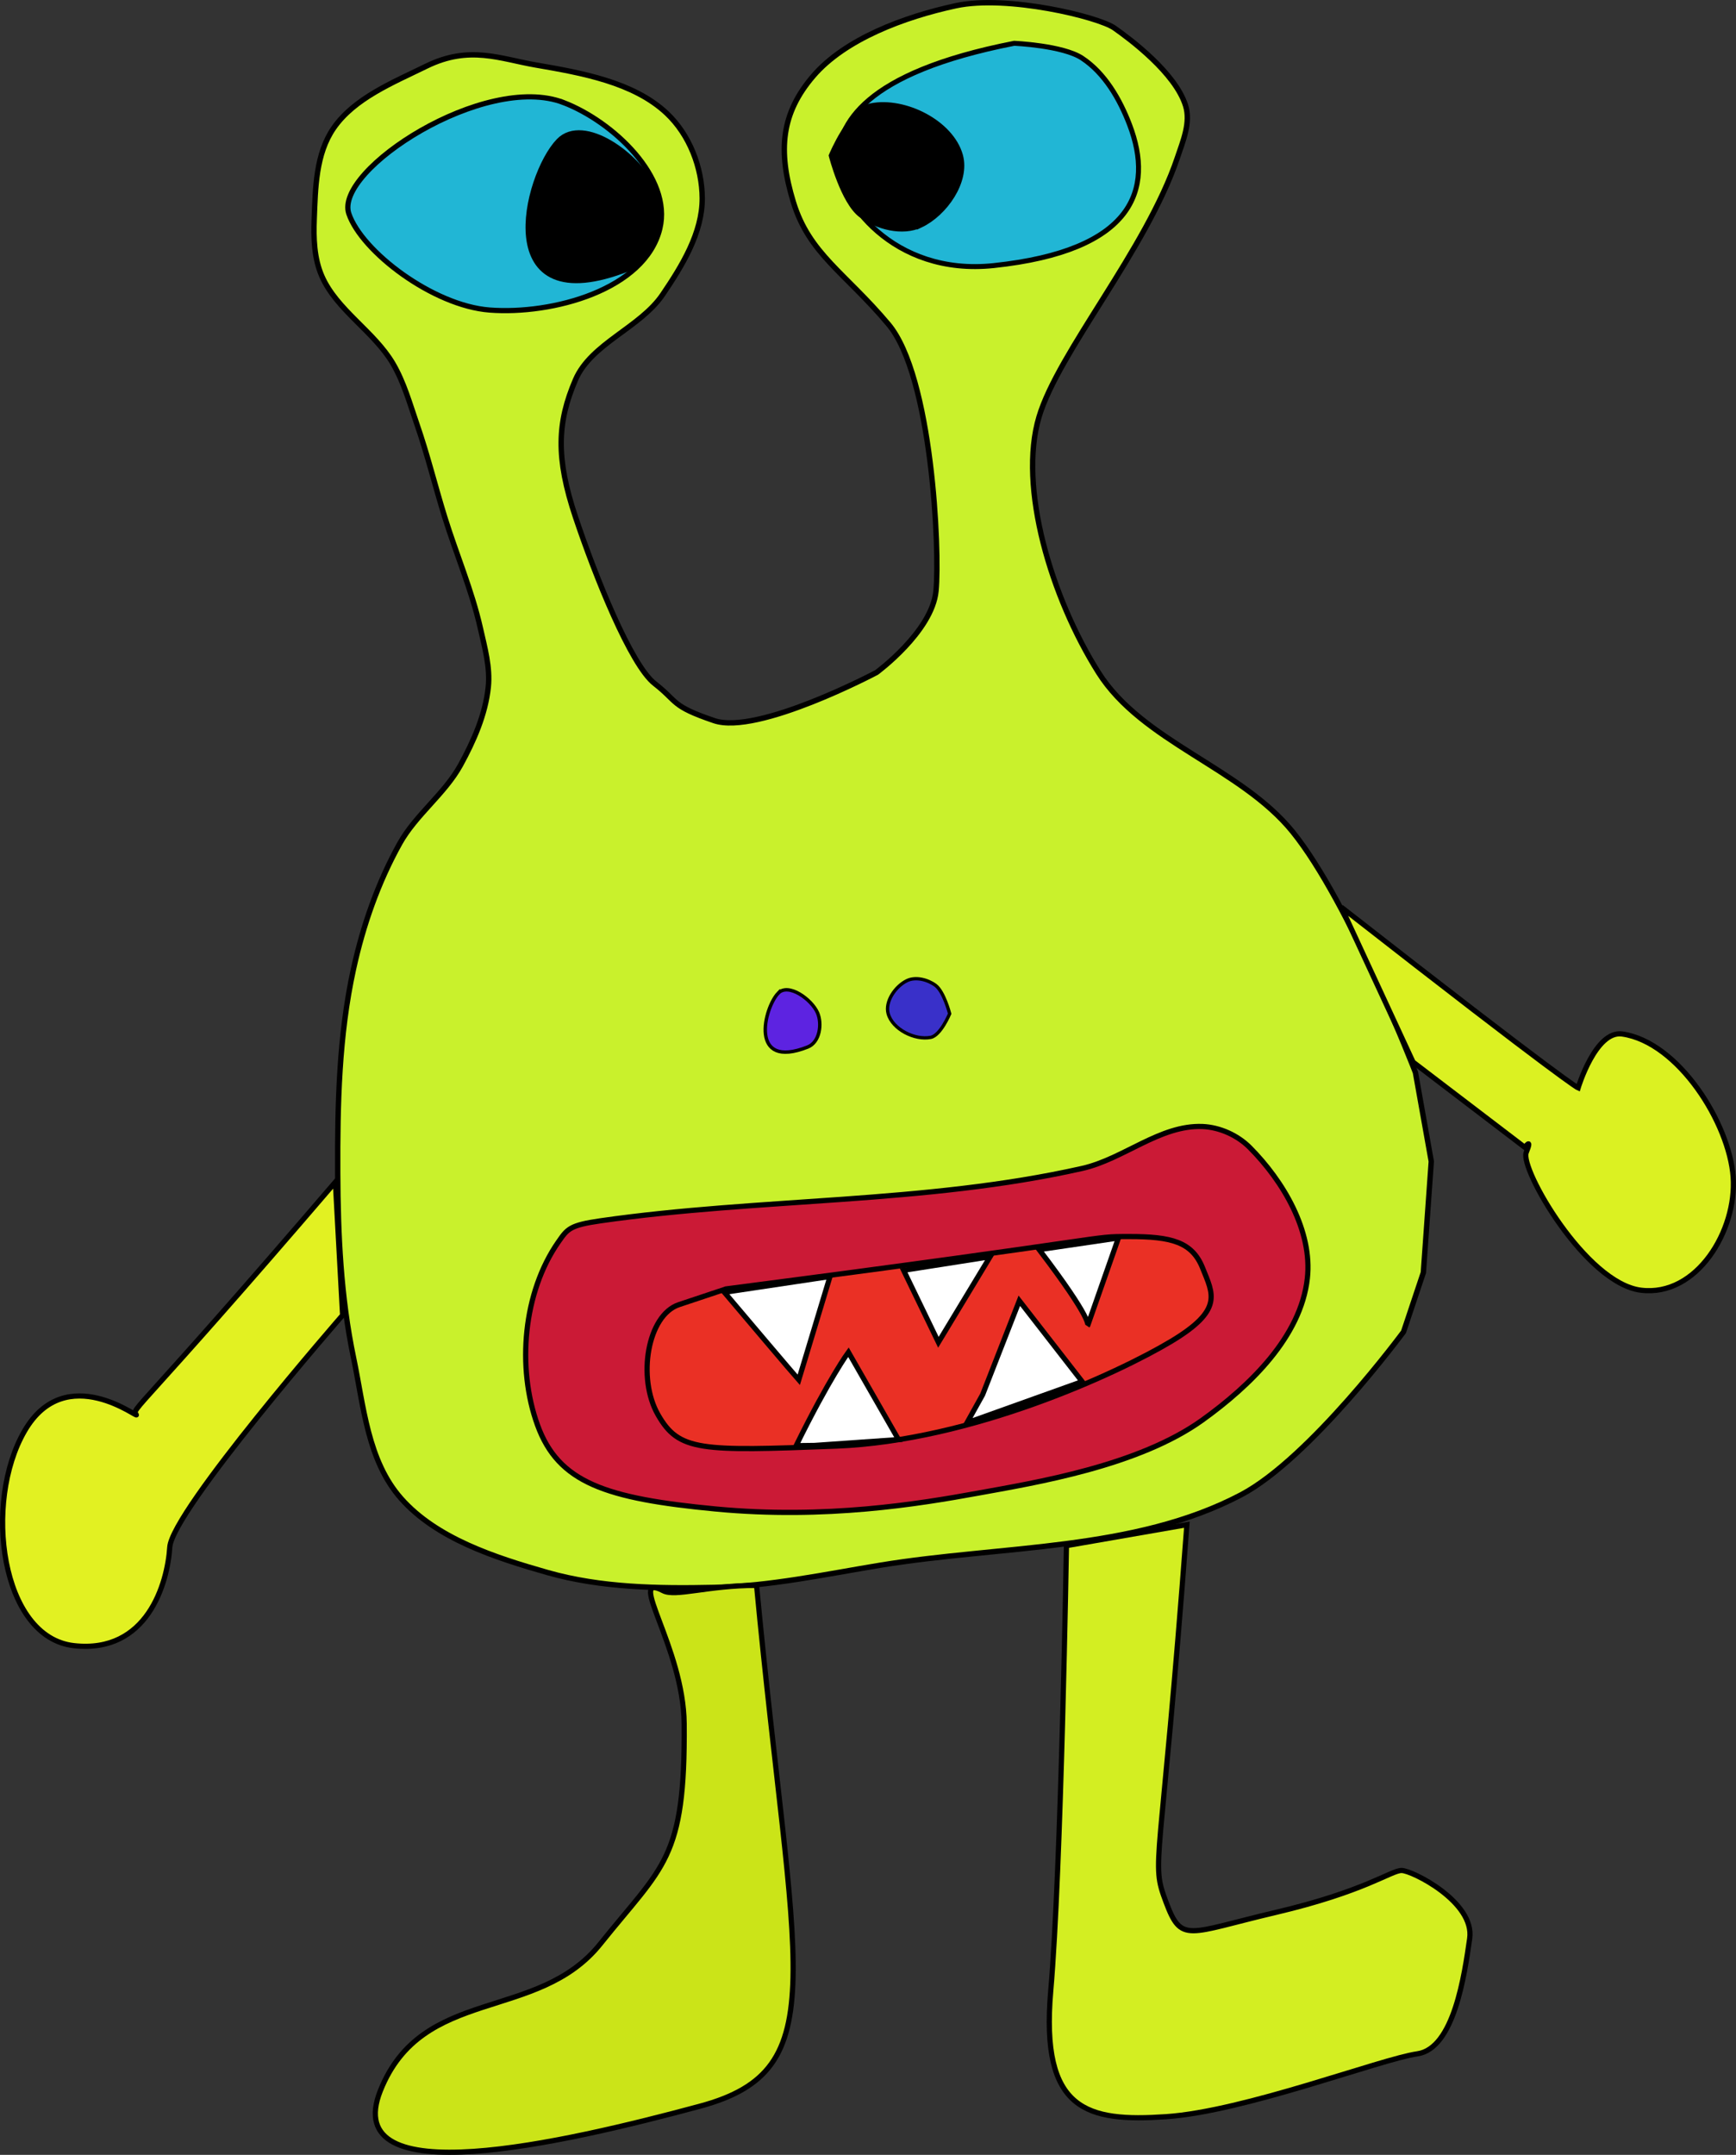
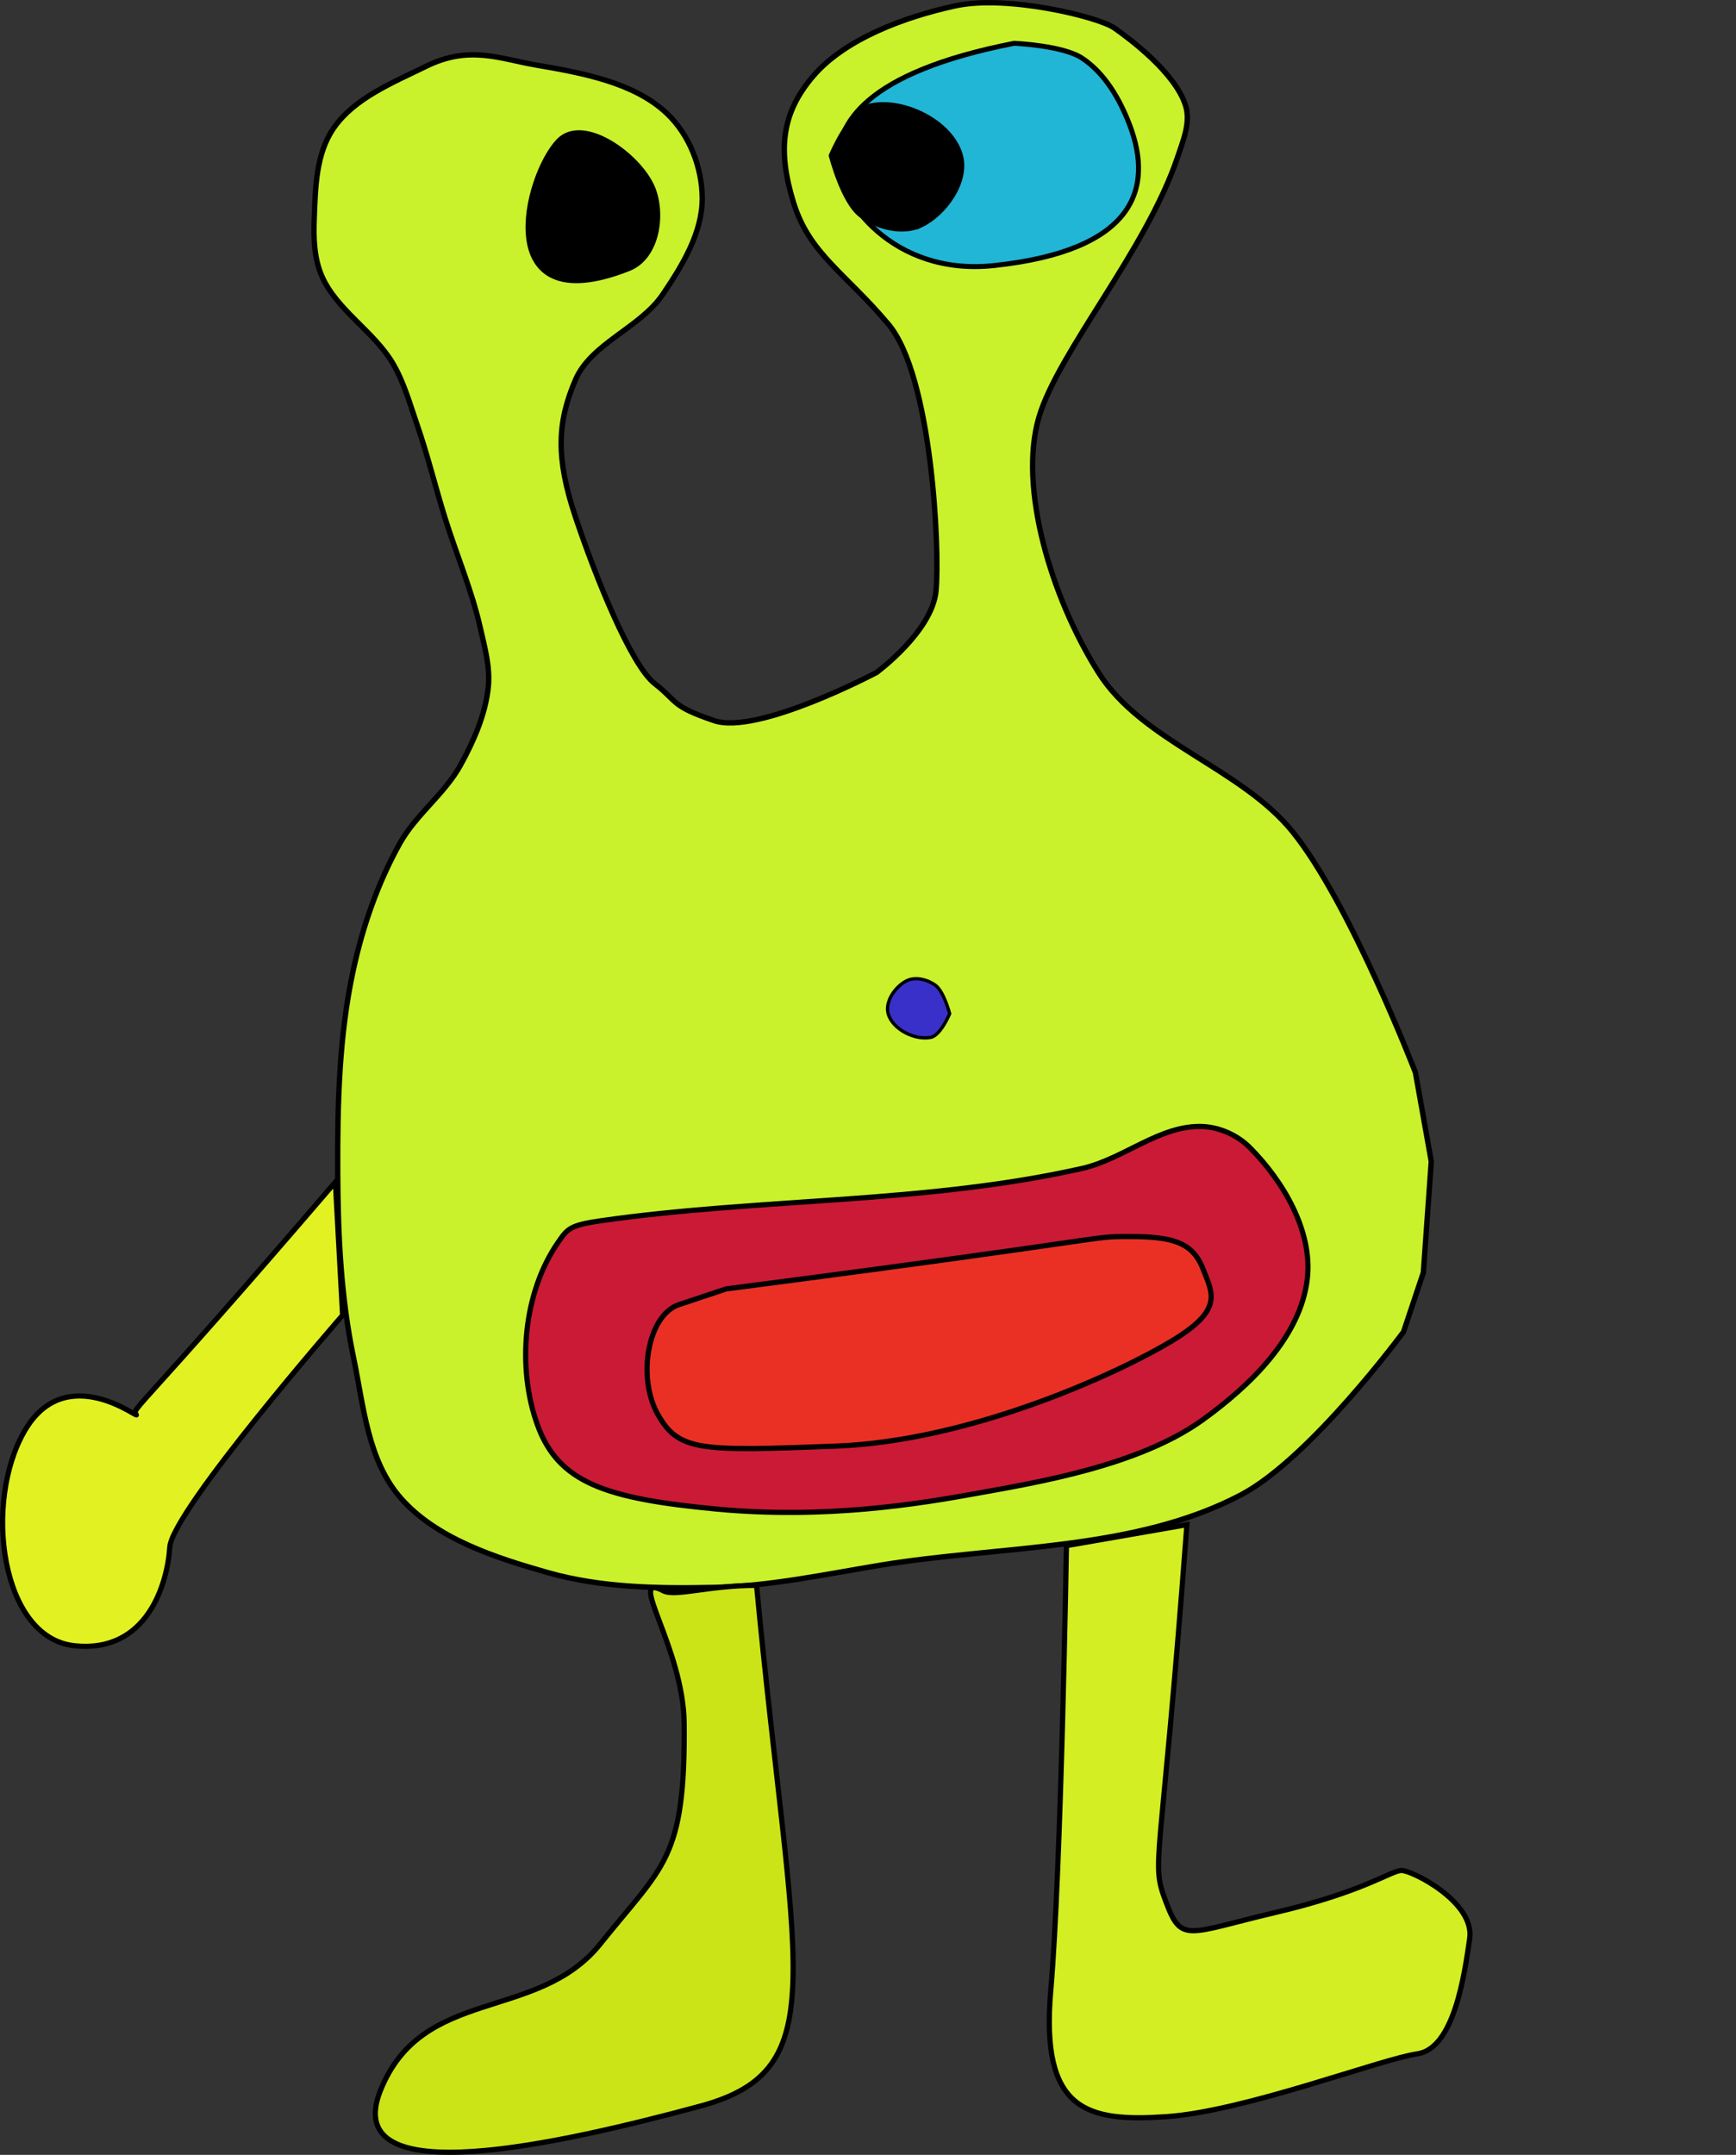
<svg xmlns="http://www.w3.org/2000/svg" width="199.993" height="248.137" viewBox="0 0 187.494 232.629">
  <rect x="0" y="0" width="187.494" height="232.629" fill="#333333" stroke="none" />
  <g stroke="#000">
    <path d="M127.165 17.014c-3.35 9.947-12.85 20.96-14.947 27.991-2.257 7.569 1.307 19.482 6.419 27.592 4.72 7.488 15.357 10.266 20.969 17.195 6.198 7.654 13.266 25.992 13.266 25.992l1.711 9.597-.855 11.997-2.14 6.398s-10.072 13.658-17.546 17.595c-11.552 6.084-25.881 5.454-38.942 7.597-5.96.979-11.923 2.267-17.973 2.4-6.017.132-12.216.036-17.973-1.6-5.74-1.631-12.013-3.676-15.834-7.998-3.62-4.094-4.046-9.982-5.135-15.195-1.372-6.562-1.686-13.308-1.712-19.994-.029-7.35.132-14.793 1.712-21.993 1.025-4.673 2.633-9.296 4.988-13.528 1.72-3.092 4.862-5.366 6.566-8.466 1.442-2.625 2.684-5.461 2.995-8.397.227-2.14-.38-4.295-.855-6.398-.923-4.085-2.608-7.987-3.852-11.997-1.031-3.323-1.853-6.705-2.995-9.997-.77-2.219-1.397-4.519-2.598-6.564-2.034-3.461-6.077-5.774-7.673-9.431-.837-1.917-.907-4.095-.825-6.164.13-3.34.165-7.025 2.109-9.831 2.23-3.219 6.384-4.905 10.02-6.681C50.714 4.863 54 6.35 57.87 7.017c4.975.857 10.548 1.851 14.122 5.198 2.488 2.33 3.84 5.905 3.851 9.197.012 3.714-2.151 7.262-4.28 10.397-2.43 3.583-7.723 5.26-9.414 9.198-1.965 4.577-2.14 8.397 0 14.795s5.991 15.995 8.559 17.995c2.567 2 1.712 2.399 6.419 3.999s17.545-5.199 17.545-5.199 5.991-4.399 6.42-8.797c.427-4.399-.429-23.193-5.136-28.792-4.707-5.598-8.559-7.597-10.27-13.196-1.712-5.598-1.284-9.597 2.14-13.596C91.248 4.218 97.667 1.818 103.23.62c5.563-1.2 15.406 1.2 17.117 2.399 1.712 1.2 6.61 4.855 7.703 8.397.56 1.813-.28 3.8-.886 5.599z" fill="#c9f12c" stroke-width=".579" />
    <path d="M128.188 164.597c-2.828 37.894-3.959 36.198-2.262 40.722 1.697 4.525 2.262 3.394 11.877 1.131 9.615-2.262 12.443-4.524 13.574-4.524 1.131 0 7.918 3.393 7.353 7.352-.566 3.96-1.697 11.877-5.656 12.443-3.96.566-18.664 6.221-27.148 6.787-8.484.566-13.574-.566-12.443-13.574 1.131-13.008 1.697-48.074 1.697-48.074z" fill="#d3ee22" stroke-width=".56" />
    <path d="M81.71 171.15c3.96 41.853 8.585 52.268-6.12 56.227-14.706 3.959-39.026 9.615-34.501-1.697 4.525-11.311 16.967-7.352 23.754-15.836 6.787-8.484 9.171-9.05 9.05-23.754-.068-8.238-6.318-16.48-2.268-14.36 1.305.683 4.844-.579 10.086-.58z" fill="#cbe418" stroke-width=".56" />
    <path d="M64.843 131.794c17.27-2.478 35.013-1.823 52.034-5.656 4.478-1.009 8.421-4.716 13.008-4.525 1.855.078 3.78.947 5.09 2.263 3.635 3.648 6.795 9.022 6.222 14.14-.705 6.294-6.171 11.569-11.312 15.27-6.919 4.981-18.098 6.787-24.32 7.918-6.221 1.131-16.402 2.828-28.279 1.697-11.877-1.131-16.967-2.828-19.23-9.05-2.262-6.22-1.544-14.353 2.263-19.795.966-1.382 1.21-1.787 4.524-2.262z" fill="#cb1a36" stroke-width=".56" />
    <path d="M78.417 139.146c43.55-5.655 39.025-5.655 43.55-5.655 4.525 0 6.787.565 7.918 3.393 1.131 2.828 2.262 4.525-3.393 7.918-5.656 3.394-21.492 10.746-36.198 11.312-14.705.565-16.967.565-19.23-3.394-2.262-3.959-1.13-10.746 2.263-11.877l5.09-1.697z" fill="#ea3025" stroke-width=".56" />
-     <path d="M78.236 139.511c7.495 8.86 8.032 9.452 8.032 9.452l3.376-11.16zM97.594 137.135l3.756 7.769 5.583-9.233zM112.235 134.903c5.835 7.662 5.241 8.198 5.241 8.198l3.318-9.457zM106.13 150.554l3.96-10.132 6.787 8.73-12.443 4.45z" fill="#fff" stroke-width=".56" />
-     <path d="M85.988 156.063c3.59-7.297 5.645-10.088 5.645-10.088l5.406 9.432-9.07.632h0z" fill="#fff" stroke-width=".554" />
    <path d="M36.22 127.61c-21.512 25.093-22.038 24.427-21.512 25.093.525.665-7.579-5.941-12.055 1.778-4.476 7.719-2.57 22.298 5.334 23.176 7.904.877 10.096-6.69 10.349-10.629.253-3.938 18.666-25.044 18.666-25.044z" fill="#e2f122" stroke-width=".56" />
-     <path d="M144.868 97.938c24.3 18.983 25.575 19.506 25.575 19.506s1.88-6.238 4.766-5.82c6.076.878 11.565 9.647 11.978 15.439.41 5.762-3.919 12.963-9.953 12.221-5.985-.736-13.093-13.138-12.398-14.86.695-1.72-.145-.56-.145-.56l-12.077-9.211z" fill="#dbf122" stroke-width=".56" />
-     <path d="M60.872 11.074c-8.494-3.279-24.795 7.288-23.195 11.997 1.385 4.079 9.077 9.927 15.197 10.399 6.777.522 16.808-2.19 18.396-8.799 1.334-5.548-5.074-11.543-10.398-13.597z" fill="#21b6d5" stroke-width=".56" />
    <path d="M109.534 4.675c-16.333 3.2-19.067 8.798-19.067 12.797 0 4 5.91 12.362 16.867 11.198 15.066-1.6 17.345-8.176 14.667-15.197-1.05-2.753-2.673-5.576-5.134-7.198-2.088-1.378-7.333-1.6-7.333-1.6z" fill="#21b6d5" stroke-width=".536" />
-     <path d="M84.056 107.21c-1.535 1.591-3.19 8.33 3.175 5.822 1.324-.521 1.576-2.529 1.059-3.704-.635-1.445-3.138-3.253-4.234-2.117z" fill="#5d23e1" stroke-width=".371" />
    <path d="M97.969 105.859c-1.24.589-2.413 2.253-2.043 3.576.471 1.688 2.877 2.892 4.597 2.553 1.07-.21 2.043-2.553 2.043-2.553s-.614-2.387-1.533-3.065c-.833-.615-2.129-.955-3.064-.511z" fill="#3930c9" stroke-width=".358" />
-     <path d="M60.452 15.32c-3.568 3.699-7.413 19.366 7.383 13.535 3.076-1.212 3.663-5.88 2.46-8.613-1.477-3.358-7.295-7.561-9.843-4.921z" stroke-width=".861" />
+     <path d="M60.452 15.32c-3.568 3.699-7.413 19.366 7.383 13.535 3.076-1.212 3.663-5.88 2.46-8.613-1.477-3.358-7.295-7.561-9.843-4.921" stroke-width=".861" />
    <path d="M99.402 24.21c2.568-1.22 4.996-4.667 4.231-7.405-.976-3.496-5.958-5.99-9.52-5.289-2.214.437-4.23 5.29-4.23 5.29s1.27 4.94 3.173 6.346c1.725 1.274 4.409 1.977 6.346 1.057z" stroke-width=".74" />
  </g>
</svg>